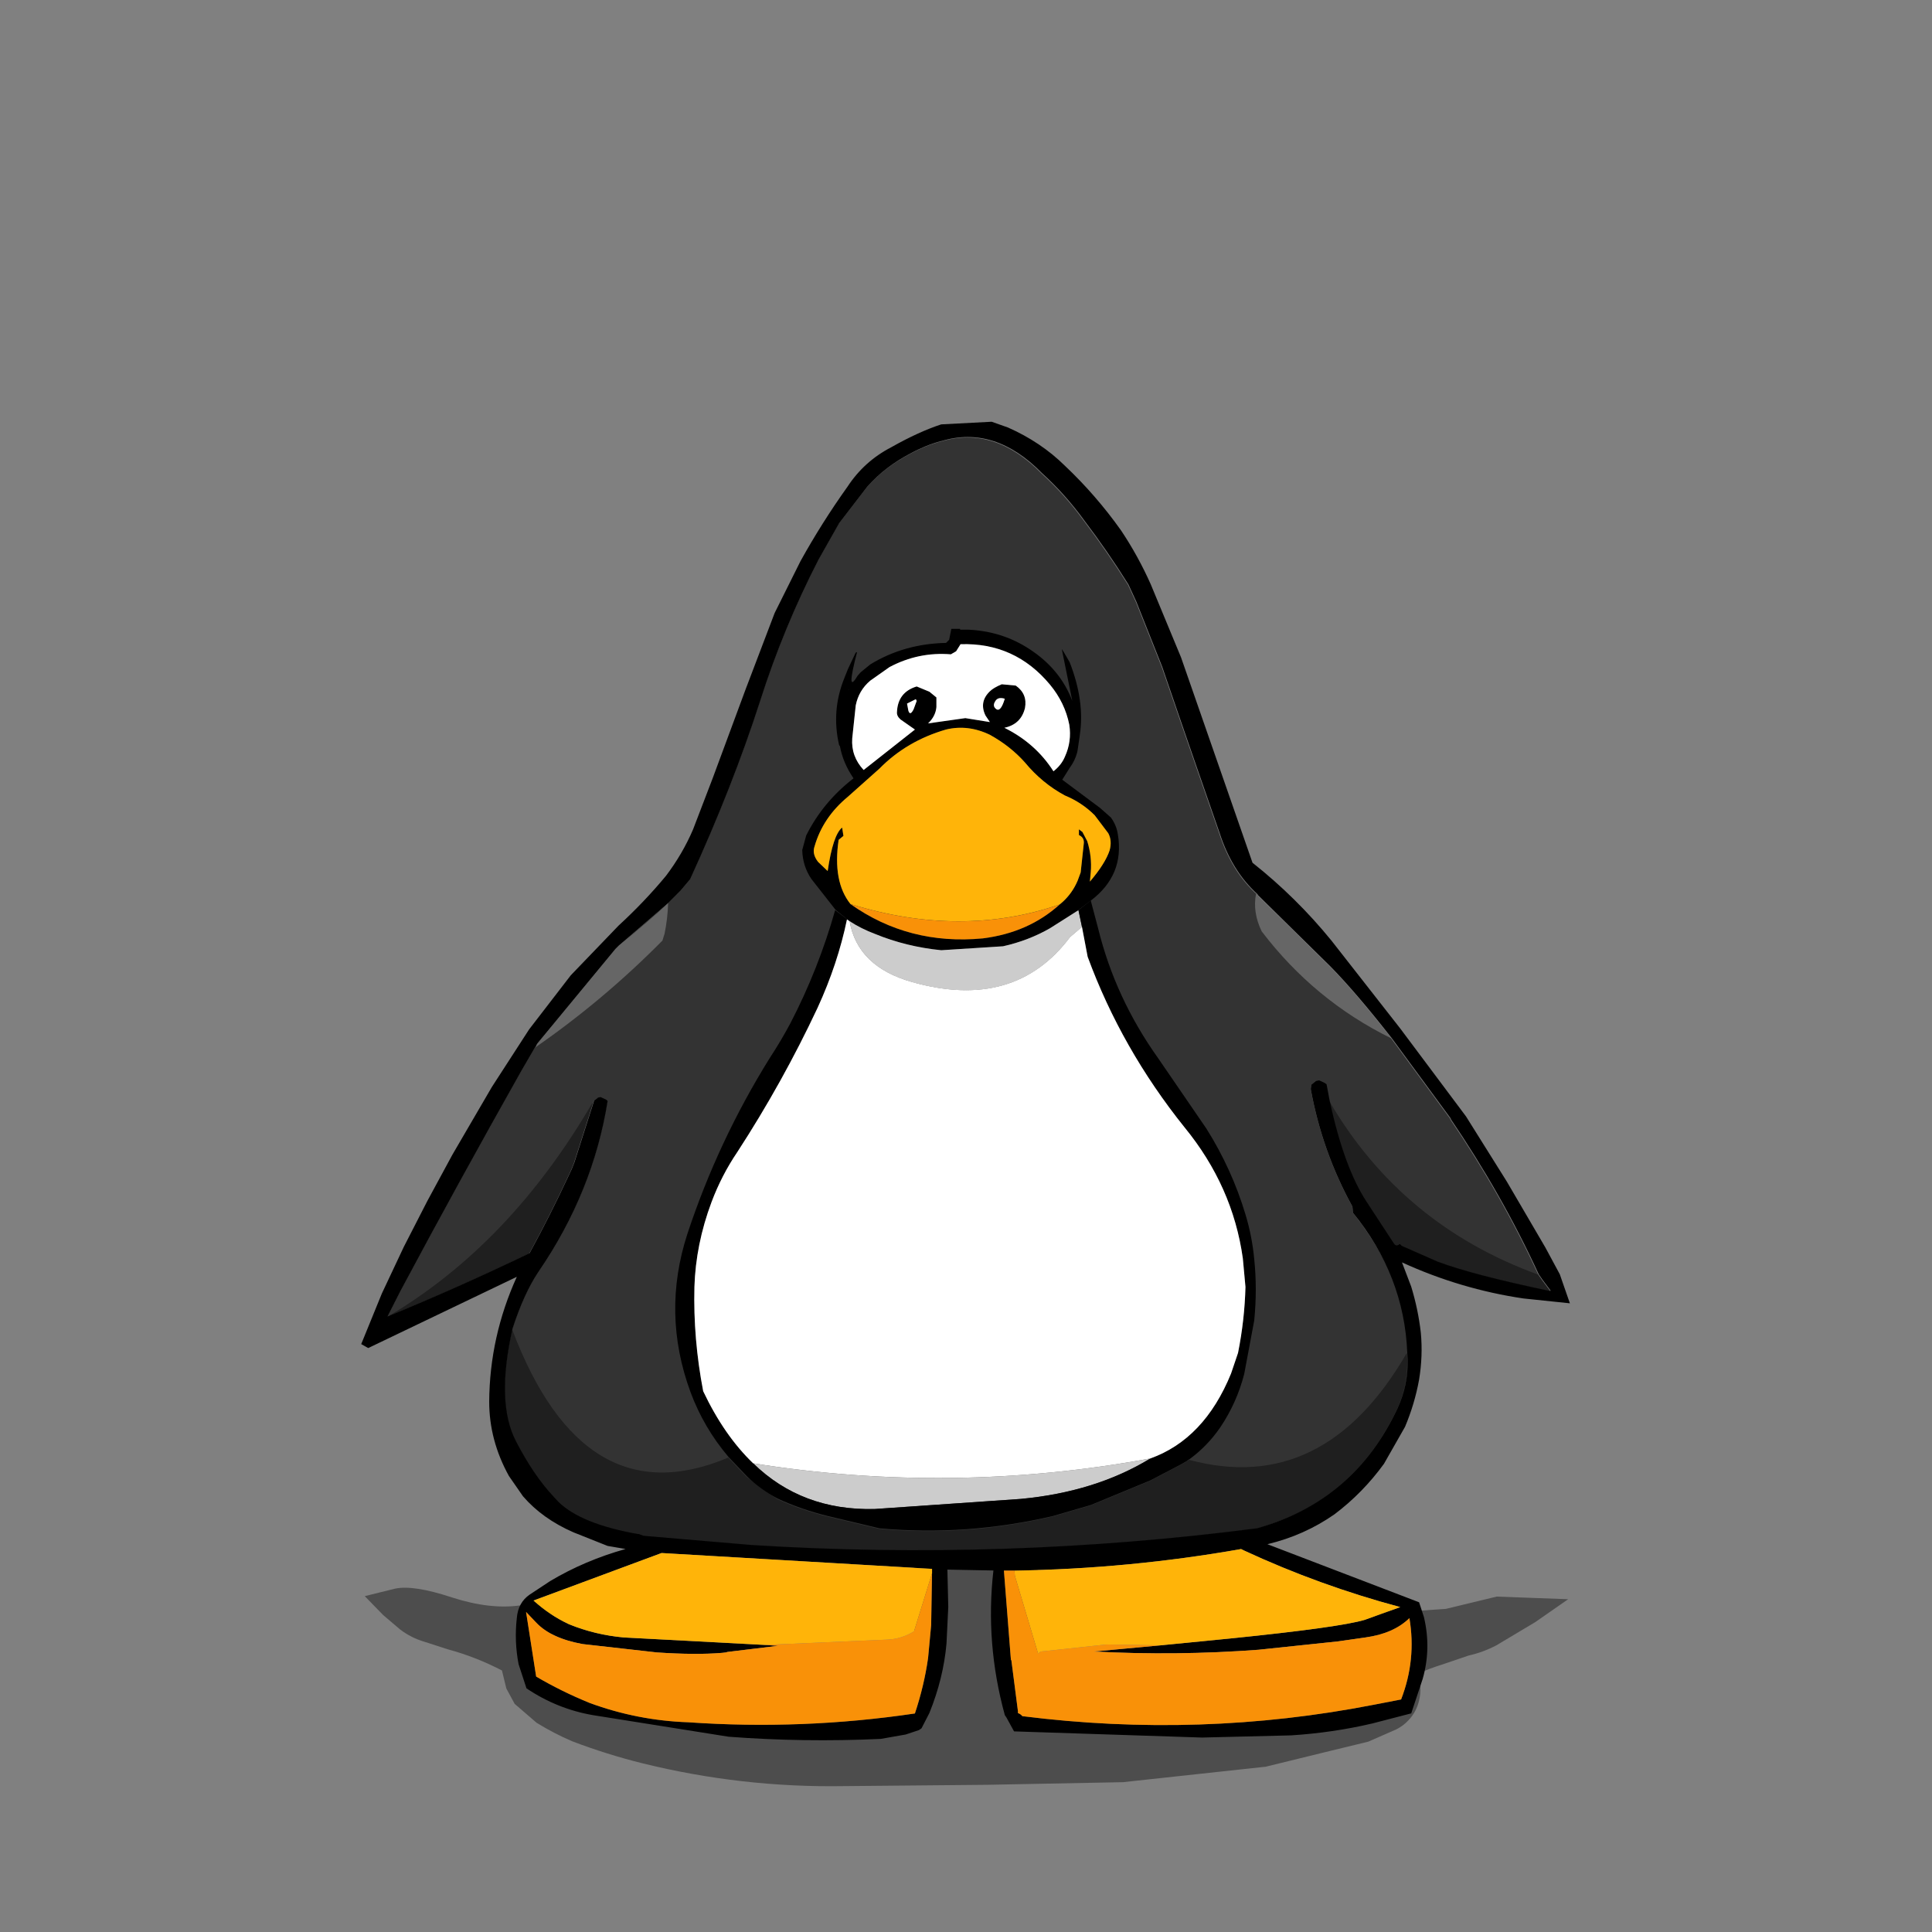
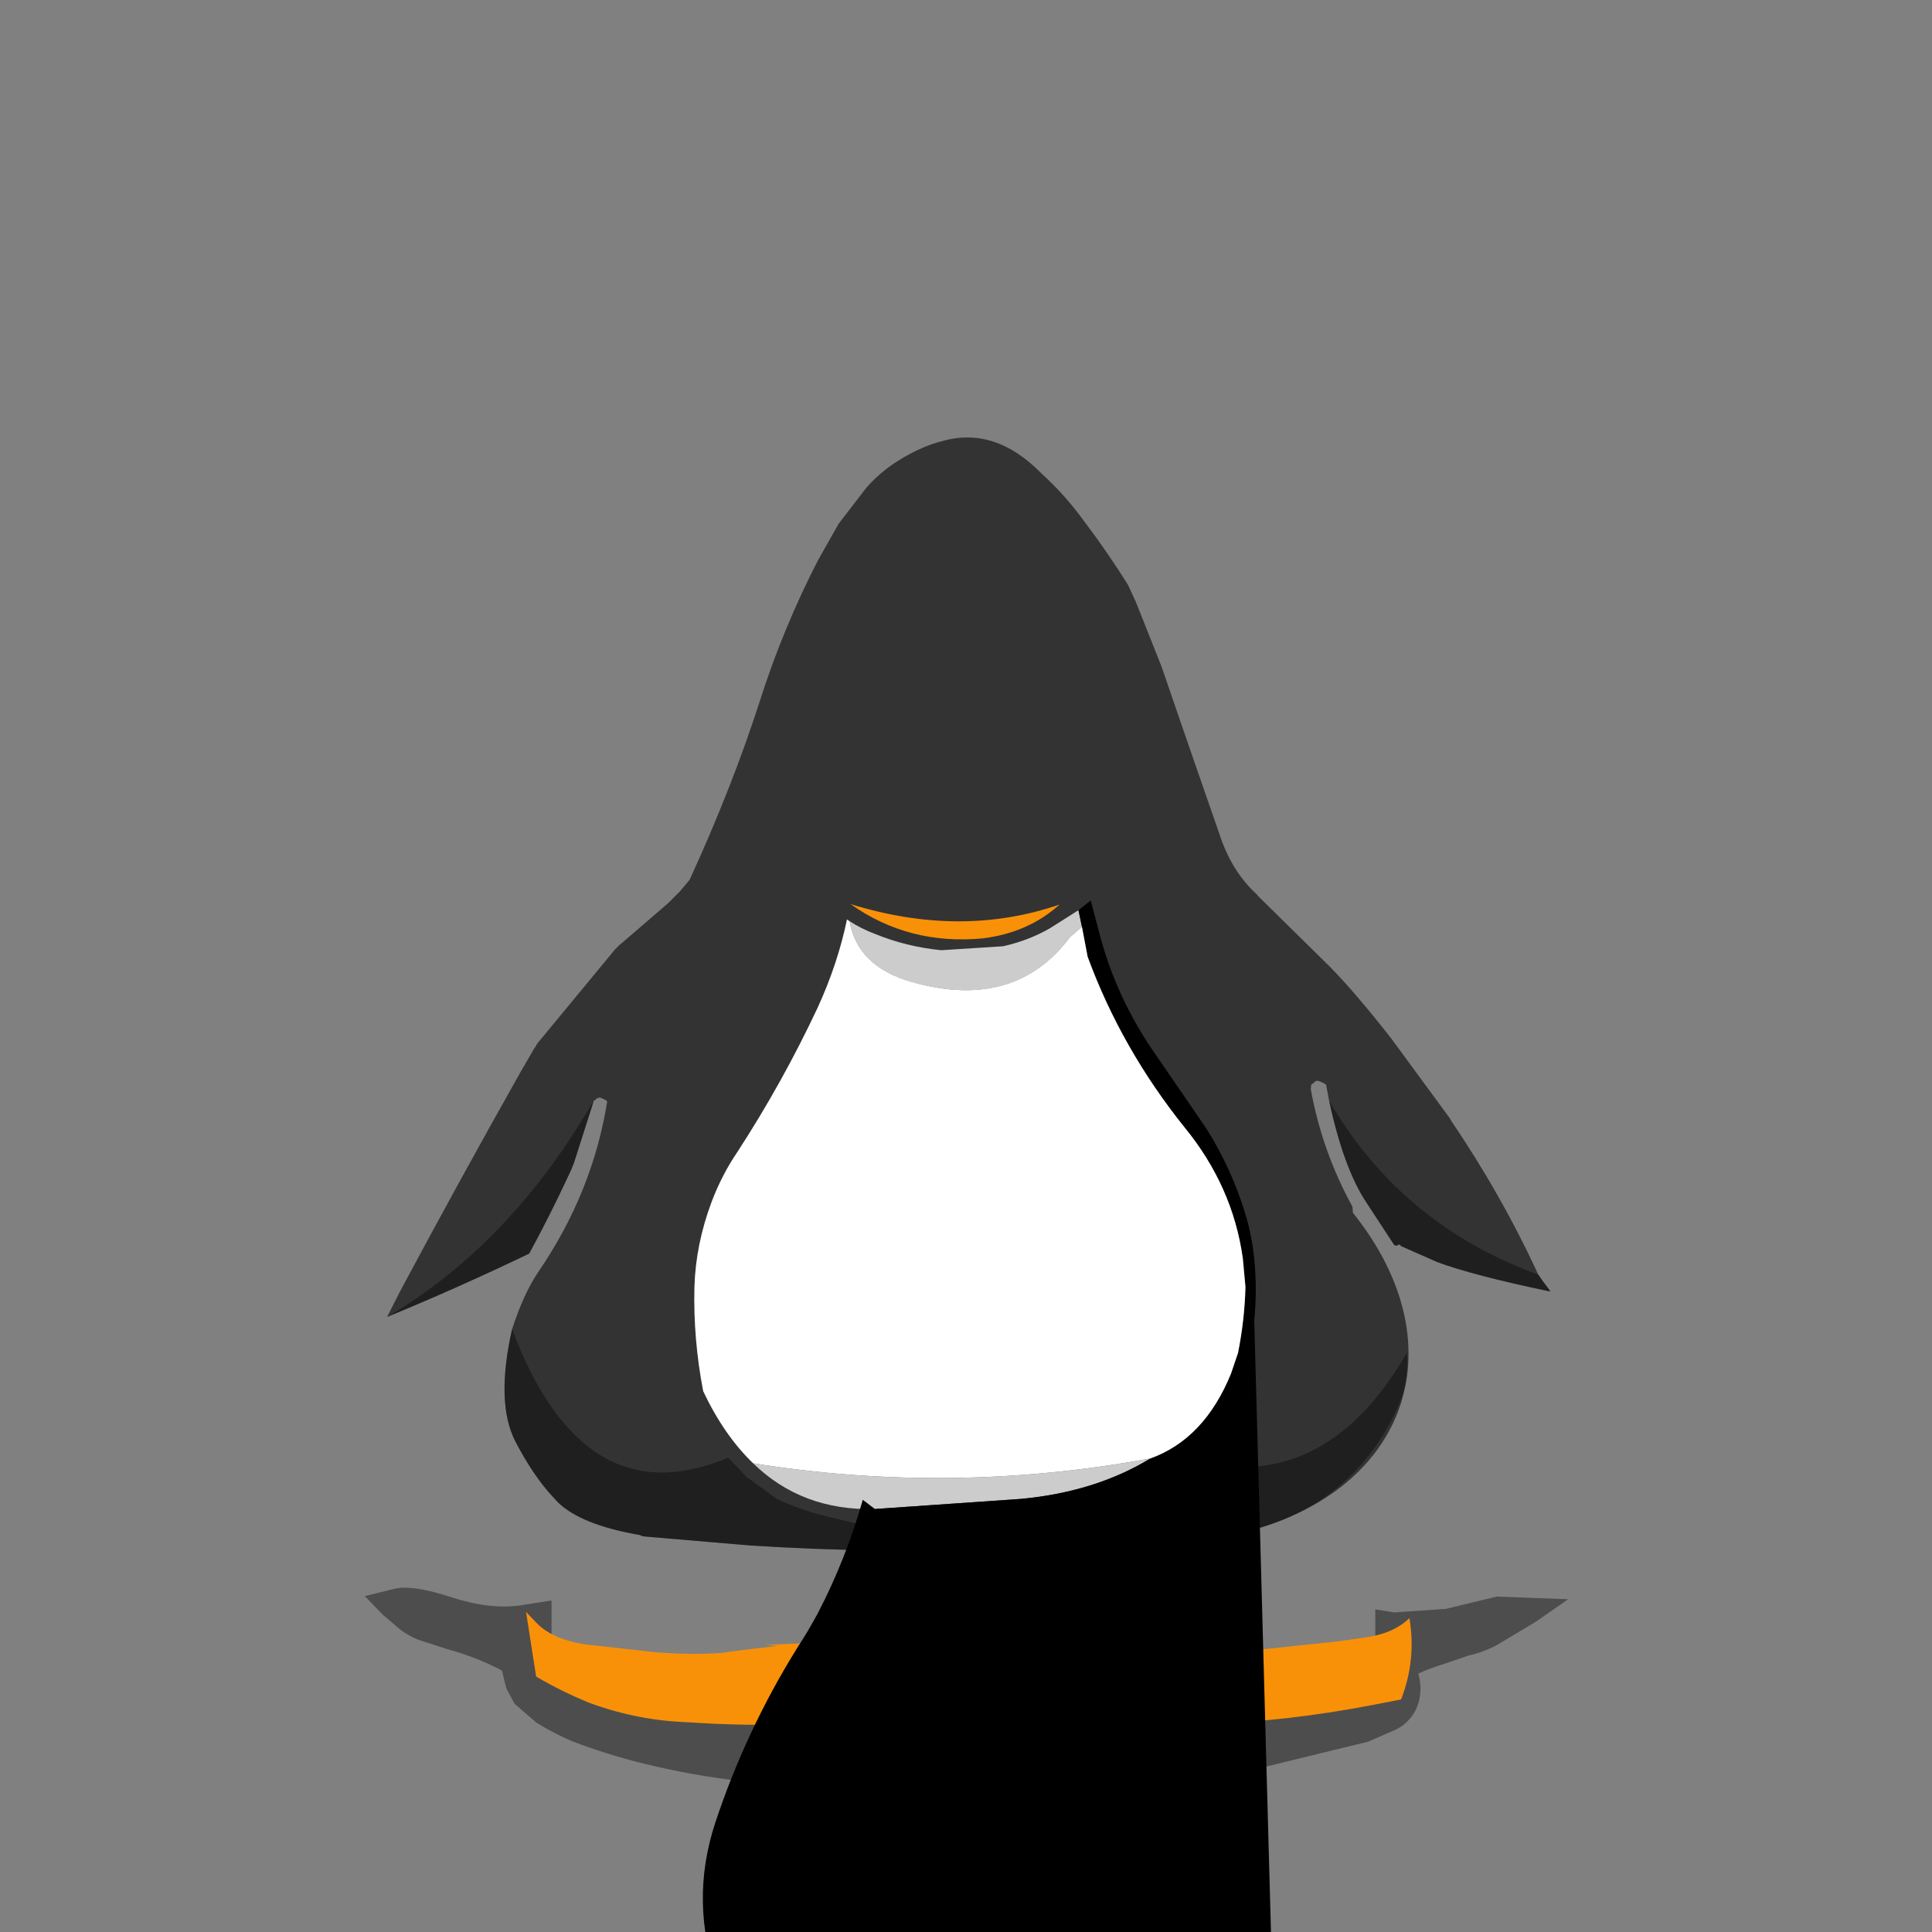
<svg xmlns="http://www.w3.org/2000/svg" version="1.1" width="600" height="600" id="svg3163">
  <rect width="100%" height="100%" fill="#808080" stroke="none" />
  <defs id="defs3165" />
  <g transform="translate(0,-452.362)" id="layer1">
    <g transform="matrix(9.974,0,0,9.974,57.172,550.754)" id="g3853">
      <path d="m 29.254,45.624 4.423,-0.479 1.788,-0.438 1.406,-0.342 0.874,-0.383 c 0.146,-0.073 0.273,-0.169 0.382,-0.287 0.164,-0.173 0.273,-0.379 0.328,-0.616 0.064,-0.274 0.055,-0.552 -0.027,-0.835 0.246,-0.11 0.501,-0.205 0.764,-0.287 l 0.805,-0.274 c 0.291,-0.064 0.578,-0.169 0.86,-0.315 l 1.215,-0.726 1.024,-0.712 -2.225,-0.082 -1.583,0.383 -1.611,0.11 -0.587,-0.096 0,2.628 -10.511,0 0,-3.943 -3.849,0 0,3.518 -11.289,0 0,-2.478 -0.969,0.151 c -0.628,0.091 -1.338,0.009 -2.129,-0.246 -0.801,-0.265 -1.392,-0.356 -1.775,-0.274 l -0.942,0.233 0.573,0.589 0.532,0.452 c 0.228,0.173 0.482,0.301 0.764,0.383 l 0.723,0.233 c 0.573,0.155 1.133,0.374 1.679,0.657 l 0.137,0.561 0.259,0.479 0.683,0.589 c 0.355,0.219 0.723,0.411 1.106,0.575 0.719,0.274 1.447,0.502 2.184,0.685 2.066,0.511 4.163,0.748 6.293,0.712 l 4.464,-0.041 4.232,-0.082" id="path3855" style="font-size:11px;font-style:normal;font-weight:400;opacity:0.4;fill:#000000;fill-opacity:1;fill-rule:evenodd;stroke:none;font-family:MS Shell Dlg 2" />
      <path d="m 28.011,6.347 c 0.491,0.648 0.951,1.314 1.379,1.999 l 0.246,0.534 0.805,2.026 0.587,1.711 0.464,1.342 0.737,2.122 c 0.255,0.794 0.651,1.433 1.188,1.917 l 0,0.014 2.266,2.231 c 0.537,0.548 1.169,1.287 1.897,2.218 l 1.87,2.546 -0.041,-0.041 c 1.074,1.579 1.993,3.199 2.757,4.86 l 0.123,0.178 0.246,0.329 -0.014,0.014 c -1.611,-0.338 -2.78,-0.643 -3.508,-0.917 l -1.119,-0.493 c -0.036,-0.055 -0.073,-0.064 -0.109,-0.027 -0.055,0.027 -0.1,0.009 -0.137,-0.055 l -0.833,-1.273 c -0.473,-0.712 -0.86,-1.766 -1.16,-3.162 l -0.096,-0.507 -0.055,-0.041 -0.177,-0.082 -0.082,0 -0.15,0.123 -0.014,0.137 c 0.237,1.296 0.669,2.514 1.297,3.655 l 0.014,0.164 0,0.027 c 3.237,4.037 1.772,8.443 -3.003,9.843 -5.233,0.675 -10.474,0.849 -15.725,0.52 l -3.372,-0.287 -0.15,-0.055 -0.027,0 C 12.942,37.706 12.118,37.373 11.645,36.917 l -0.164,-0.178 c -0.41,-0.438 -0.796,-1.009 -1.16,-1.711 -0.419,-0.803 -0.455,-1.971 -0.109,-3.505 0.237,-0.73 0.505,-1.319 0.805,-1.766 1.138,-1.661 1.856,-3.436 2.157,-5.325 l -0.041,-0.041 -0.177,-0.082 -0.082,0.014 -0.123,0.096 -0.041,0.137 -0.573,1.793 -0.082,0.205 -0.096,0.205 c -0.382,0.821 -0.787,1.625 -1.215,2.409 -1.502,0.721 -2.976,1.378 -4.423,1.971 l 0.396,-0.78 c 1.219,-2.282 2.475,-4.568 3.767,-6.859 l 0.437,-0.753 0,0.014 0.068,-0.123 2.43,-2.943 0.041,-0.041 0.068,-0.068 1.542,-1.328 0.369,-0.37 0.3,-0.356 c 0.883,-1.926 1.611,-3.778 2.184,-5.558 0.482,-1.515 1.087,-2.98 1.815,-4.394 L 20.381,6.443 21.255,5.307 c 0.373,-0.42 0.824,-0.767 1.351,-1.04 0.3,-0.164 0.614,-0.292 0.942,-0.383 l 0.014,0 c 1.11,-0.338 2.157,-0.004 3.14,0.999 0.482,0.438 0.919,0.926 1.31,1.465" id="path3857" style="font-size:11px;font-style:normal;font-weight:400;fill:#333333;fill-opacity:1;fill-rule:evenodd;stroke:none;font-family:MS Shell Dlg 2" />
-       <path d="m 25.145,3.267 -1.57,0.082 C 23.102,3.504 22.583,3.742 22.019,4.061 21.455,4.353 21,4.764 20.654,5.293 20.126,6.032 19.639,6.803 19.193,7.607 l -0.805,1.615 -0.901,2.368 -1.024,2.765 -0.614,1.602 c -0.218,0.511 -0.501,0.995 -0.846,1.451 -0.446,0.538 -0.937,1.054 -1.474,1.547 l -1.488,1.547 -1.297,1.684 -1.16,1.793 -1.229,2.108 -0.778,1.437 -0.737,1.437 -0.683,1.451 -0.642,1.574 0.218,0.123 4.627,-2.218 c -0.564,1.241 -0.851,2.537 -0.86,3.888 0,0.803 0.205,1.574 0.614,2.314 l 0.437,0.63 c 0.4,0.465 0.924,0.84 1.57,1.123 l 1.065,0.424 0.56,0.096 c -0.846,0.237 -1.629,0.57 -2.348,0.999 l -0.642,0.424 c -0.237,0.164 -0.369,0.406 -0.396,0.726 -0.055,0.484 -0.036,0.963 0.055,1.437 l 0.246,0.753 c 0.637,0.429 1.329,0.707 2.075,0.835 l 4.218,0.671 c 1.565,0.119 3.144,0.141 4.737,0.068 l 0.778,-0.137 0.41,-0.137 0.082,-0.055 0.246,-0.479 c 0.291,-0.721 0.469,-1.442 0.532,-2.163 l 0.055,-1.136 -0.027,-1.164 1.433,0.027 c -0.173,1.506 -0.055,3.007 0.355,4.504 l 0.055,0.082 0.232,0.424 5.856,0.192 2.771,-0.068 c 0.865,-0.055 1.706,-0.178 2.525,-0.37 l 1.215,-0.315 0.355,-1.068 c 0.182,-0.63 0.196,-1.273 0.041,-1.93 L 38.454,40.025 33.731,38.217 c 0.764,-0.183 1.461,-0.493 2.088,-0.931 0.592,-0.447 1.106,-0.972 1.542,-1.574 l 0.655,-1.15 c 0.2,-0.475 0.346,-0.963 0.437,-1.465 0.082,-0.493 0.1,-0.981 0.055,-1.465 -0.055,-0.484 -0.155,-0.963 -0.3,-1.437 l -0.287,-0.753 c 1.219,0.557 2.48,0.931 3.781,1.123 l 1.447,0.151 -0.314,-0.904 -0.45,-0.835 -1.201,-2.054 -1.269,-2.026 -2.048,-2.738 -2.143,-2.738 c -0.728,-0.894 -1.547,-1.702 -2.457,-2.423 L 31.042,10.605 30.1,8.332 C 29.836,7.739 29.527,7.178 29.172,6.648 28.653,5.918 28.071,5.247 27.424,4.636 26.924,4.143 26.332,3.746 25.65,3.445 L 25.145,3.267 m 2.88,3.067 c 0.491,0.648 0.951,1.314 1.379,1.999 l 0.246,0.534 0.805,2.026 0.587,1.711 0.464,1.342 0.737,2.122 c 0.255,0.794 0.651,1.433 1.188,1.917 l 0,0.014 2.266,2.231 c 0.537,0.548 1.169,1.287 1.897,2.218 l 1.87,2.546 -0.041,-0.041 c 1.074,1.579 1.993,3.199 2.757,4.86 l 0.123,0.178 0.246,0.329 -0.014,0.014 c -1.611,-0.338 -2.78,-0.643 -3.508,-0.917 l -1.119,-0.493 c -0.036,-0.055 -0.073,-0.064 -0.109,-0.027 -0.055,0.027 -0.1,0.009 -0.137,-0.055 l -0.833,-1.273 C 36.356,26.855 35.97,25.801 35.669,24.404 l -0.096,-0.507 -0.055,-0.041 -0.177,-0.082 -0.096,0.014 -0.15,0.123 -0.014,0.137 c 0.237,1.296 0.669,2.514 1.297,3.655 l 0.014,0.164 0,0.027 c 1.065,1.305 1.629,2.756 1.693,4.353 l 0.014,0.205 c 0.009,0.548 -0.096,1.059 -0.314,1.533 -0.901,1.926 -2.361,3.172 -4.382,3.737 -5.233,0.675 -10.474,0.849 -15.725,0.52 l -3.372,-0.287 -0.15,-0.055 -0.027,0 C 12.955,37.693 12.132,37.36 11.659,36.903 l -0.164,-0.178 c -0.41,-0.438 -0.796,-1.009 -1.16,-1.711 -0.419,-0.803 -0.455,-1.971 -0.109,-3.505 0.237,-0.73 0.505,-1.319 0.805,-1.766 1.138,-1.661 1.856,-3.436 2.157,-5.325 l -0.041,-0.041 -0.177,-0.082 -0.082,0.014 -0.123,0.096 -0.041,0.137 -0.573,1.793 -0.082,0.205 -0.096,0.205 c -0.382,0.821 -0.787,1.625 -1.215,2.409 -1.502,0.721 -2.976,1.378 -4.423,1.971 l 0.396,-0.78 c 1.219,-2.282 2.475,-4.568 3.767,-6.859 l 0.437,-0.753 0,0.014 0.068,-0.123 2.43,-2.943 0.041,-0.041 0.068,-0.068 1.542,-1.328 0.369,-0.37 0.3,-0.356 c 0.883,-1.926 1.611,-3.778 2.184,-5.558 0.482,-1.515 1.087,-2.98 1.815,-4.394 L 20.395,6.429 21.268,5.293 c 0.373,-0.42 0.824,-0.767 1.351,-1.04 0.3,-0.164 0.614,-0.292 0.942,-0.383 l 0.014,0 c 1.11,-0.338 2.157,-0.005 3.14,0.999 0.482,0.438 0.919,0.926 1.31,1.465 m -0.137,6.694 c 0.109,-0.703 0.004,-1.46 -0.314,-2.273 l -0.191,-0.329 -0.055,-0.082 0.328,1.615 C 27.42,11.339 27.015,10.828 26.442,10.427 25.85,10.007 25.181,9.779 24.435,9.742 l -0.273,0 0,-0.027 -0.273,0 -0.068,0.342 -0.096,0.096 c -0.874,0.018 -1.661,0.242 -2.361,0.671 l -0.3,0.246 -0.096,0.11 c -0.246,0.411 -0.25,0.164 -0.014,-0.739 l -0.041,0.014 -0.014,0.027 -0.232,0.493 -0.109,0.274 c -0.273,0.675 -0.328,1.369 -0.164,2.081 l 0.027,0.041 c 0.064,0.347 0.205,0.68 0.423,0.999 -0.637,0.493 -1.128,1.086 -1.474,1.78 l -0.123,0.452 c 0.009,0.338 0.105,0.639 0.287,0.904 l 0.751,0.958 0.437,0.356 c 0.237,0.155 0.501,0.287 0.792,0.397 0.646,0.265 1.333,0.434 2.061,0.507 l 1.925,-0.123 c 0.528,-0.119 1.015,-0.306 1.461,-0.561 l 0.819,-0.52 0.45,-0.342 c 0.701,-0.529 0.983,-1.214 0.846,-2.054 -0.027,-0.192 -0.1,-0.37 -0.218,-0.534 l -0.341,-0.301 -1.174,-0.876 0.232,-0.37 c 0.109,-0.146 0.187,-0.306 0.232,-0.479 l 0.014,-0.068 0.068,-0.465 M 27.424,13.699 c -0.073,0.173 -0.191,0.324 -0.355,0.452 -0.373,-0.584 -0.883,-1.036 -1.529,-1.355 0.346,-0.073 0.56,-0.278 0.642,-0.616 0.055,-0.292 -0.041,-0.525 -0.287,-0.698 l -0.437,-0.041 c -0.173,0.073 -0.296,0.146 -0.369,0.219 -0.228,0.219 -0.273,0.47 -0.137,0.753 l 0.137,0.205 -0.764,-0.123 -1.16,0.164 c 0.155,-0.146 0.241,-0.315 0.259,-0.507 l 0,-0.301 -0.218,-0.178 -0.396,-0.164 c -0.391,0.119 -0.596,0.383 -0.614,0.794 -0.009,0.082 0.027,0.16 0.109,0.233 l 0.45,0.315 -1.597,1.259 C 20.895,13.826 20.777,13.498 20.804,13.124 l 0.109,-1.027 c 0.064,-0.31 0.214,-0.566 0.45,-0.767 l 0.601,-0.424 c 0.601,-0.319 1.238,-0.452 1.911,-0.397 l 0.164,-0.096 0.137,-0.219 c 1.128,-0.037 2.057,0.383 2.785,1.259 0.309,0.374 0.51,0.789 0.601,1.246 0.055,0.347 0.009,0.68 -0.137,0.999 M 25.254,11.974 c 0.055,-0.1 0.155,-0.128 0.3,-0.082 -0.082,0.274 -0.168,0.383 -0.259,0.329 -0.091,-0.064 -0.105,-0.146 -0.041,-0.246 m 2.102,6.243 -0.096,0.082 c -0.646,0.584 -1.442,0.935 -2.389,1.054 -1.538,0.146 -2.912,-0.21 -4.122,-1.068 -0.373,-0.465 -0.496,-1.132 -0.369,-1.999 l 0.15,-0.123 -0.041,-0.26 c -0.191,0.155 -0.341,0.607 -0.45,1.355 l -0.3,-0.287 c -0.127,-0.164 -0.164,-0.324 -0.109,-0.479 0.173,-0.602 0.519,-1.118 1.037,-1.547 l 0.983,-0.876 c 0.564,-0.575 1.256,-0.981 2.075,-1.218 0.455,-0.11 0.91,-0.055 1.365,0.164 0.428,0.237 0.792,0.525 1.092,0.862 0.355,0.429 0.769,0.771 1.242,1.027 0.355,0.146 0.664,0.351 0.928,0.616 l 0.423,0.561 c 0.082,0.155 0.096,0.333 0.041,0.534 -0.091,0.274 -0.296,0.598 -0.614,0.972 l 0.027,-0.287 c 0.027,-0.329 -0.009,-0.653 -0.109,-0.972 l -0.15,-0.287 -0.109,-0.082 0,0.178 c 0.118,0.055 0.168,0.146 0.15,0.274 l -0.096,0.89 -0.096,0.26 c -0.109,0.256 -0.264,0.475 -0.464,0.657 M 25.855,39.039 c 2.375,-0.037 4.728,-0.26 7.057,-0.671 l 0.082,0.041 c 1.574,0.73 3.199,1.319 4.873,1.766 l -1.106,0.397 c -0.519,0.155 -1.897,0.347 -4.136,0.575 l -2.225,0.219 -2.075,0.192 c 1.711,0.091 3.422,0.073 5.132,-0.055 l 2.471,-0.26 0.86,-0.123 c 0.582,-0.082 1.037,-0.283 1.365,-0.602 0.146,0.867 0.059,1.711 -0.259,2.533 l -0.846,0.164 c -3.604,0.703 -7.253,0.821 -10.947,0.356 -0.036,-0.046 -0.082,-0.078 -0.137,-0.096 l 0,-0.055 -0.205,-1.588 -0.014,-0.014 -0.027,-0.342 -0.191,-2.437 0.328,0 m -3.303,-26.778 -0.041,-0.219 0.273,-0.137 0.027,0.055 -0.096,0.26 c -0.073,0.146 -0.127,0.16 -0.164,0.041 m -1.856,-0.657 -0.014,0.027 0.014,-0.041 0,0.014 m 2.594,27.517 -0.027,1.615 -0.096,1.027 c -0.082,0.575 -0.218,1.15 -0.41,1.725 -2.339,0.347 -4.691,0.438 -7.057,0.274 -1.056,-0.037 -2.079,-0.237 -3.071,-0.602 -0.582,-0.237 -1.138,-0.511 -1.665,-0.821 l -0.314,-2.012 0.314,0.329 c 0.309,0.329 0.792,0.552 1.447,0.671 l 2.307,0.26 c 0.81,0.055 1.488,0.059 2.034,0.014 l 0.123,-0.014 0.041,-0.014 1.583,-0.192 -0.41,-0.027 -4.395,-0.233 c -0.601,-0.055 -1.169,-0.192 -1.706,-0.411 -0.41,-0.192 -0.778,-0.438 -1.106,-0.739 l 3.986,-1.479 8.422,0.493 0,0.123 0,0.014" id="path3859" style="font-size:11px;font-style:normal;font-weight:400;fill:#000000;fill-opacity:1;fill-rule:evenodd;stroke:none;font-family:MS Shell Dlg 2" />
-       <path d="m 27.07,14.15 c 0.164,-0.128 0.282,-0.278 0.355,-0.452 0.146,-0.319 0.191,-0.653 0.137,-0.999 -0.091,-0.456 -0.291,-0.872 -0.601,-1.246 -0.728,-0.876 -1.656,-1.296 -2.785,-1.259 l -0.137,0.219 -0.164,0.096 c -0.673,-0.055 -1.31,0.078 -1.911,0.397 l -0.601,0.424 c -0.237,0.201 -0.387,0.456 -0.45,0.767 l -0.109,1.027 c -0.027,0.374 0.091,0.703 0.355,0.986 l 1.597,-1.259 -0.45,-0.315 c -0.082,-0.073 -0.118,-0.151 -0.109,-0.233 0.018,-0.411 0.223,-0.675 0.614,-0.794 l 0.396,0.164 0.218,0.178 0,0.301 c -0.018,0.192 -0.105,0.36 -0.259,0.507 l 1.16,-0.164 0.764,0.123 -0.137,-0.205 c -0.137,-0.283 -0.091,-0.534 0.137,-0.753 0.073,-0.073 0.196,-0.146 0.369,-0.219 l 0.437,0.041 c 0.246,0.173 0.341,0.406 0.287,0.698 -0.082,0.338 -0.296,0.543 -0.642,0.616 0.646,0.319 1.156,0.771 1.529,1.355 M 25.554,11.892 c -0.146,-0.046 -0.246,-0.018 -0.3,0.082 -0.064,0.1 -0.05,0.183 0.041,0.246 0.091,0.055 0.177,-0.055 0.259,-0.329 m -3.044,0.151 0.041,0.219 c 0.036,0.119 0.091,0.105 0.164,-0.041 l 0.096,-0.26 -0.027,-0.055 -0.273,0.137" id="path3861" style="font-size:11px;font-style:normal;font-weight:400;fill:#ffffff;fill-opacity:1;fill-rule:evenodd;stroke:none;font-family:MS Shell Dlg 2" />
-       <path d="m 27.261,18.299 0.096,-0.082 c 0.2,-0.183 0.355,-0.402 0.464,-0.657 l 0.096,-0.26 0.096,-0.89 c 0.018,-0.128 -0.032,-0.219 -0.15,-0.274 l 0,-0.178 0.109,0.082 0.15,0.287 c 0.1,0.319 0.137,0.643 0.109,0.972 l -0.027,0.287 c 0.319,-0.374 0.523,-0.698 0.614,-0.972 0.055,-0.201 0.041,-0.379 -0.041,-0.534 L 28.353,15.519 C 28.089,15.255 27.779,15.049 27.424,14.903 26.951,14.648 26.537,14.306 26.182,13.877 25.882,13.539 25.518,13.251 25.09,13.014 24.635,12.795 24.18,12.74 23.725,12.85 c -0.819,0.237 -1.511,0.643 -2.075,1.218 l -0.983,0.876 c -0.519,0.429 -0.865,0.945 -1.037,1.547 -0.055,0.155 -0.018,0.315 0.109,0.479 l 0.3,0.287 c 0.109,-0.748 0.259,-1.2 0.45,-1.355 l 0.041,0.26 -0.15,0.123 c -0.127,0.867 -0.004,1.533 0.369,1.999 2.293,0.712 4.464,0.716 6.511,0.014 m 5.651,20.07 c -2.33,0.411 -4.682,0.634 -7.057,0.671 l 0.014,0.164 0.723,2.423 0.041,-0.041 0.041,-0.027 0.137,-0.014 1.911,-0.205 1.679,0.027 2.225,-0.219 c 2.239,-0.228 3.617,-0.42 4.136,-0.575 l 1.106,-0.397 C 36.192,39.728 34.568,39.139 32.994,38.409 l -0.082,-0.041 m -19.219,2.752 4.395,0.233 3.781,-0.164 c 0.309,-0.009 0.596,-0.096 0.86,-0.26 l 0.56,-1.807 0,-0.014 0,-0.123 -8.422,-0.493 -3.986,1.479 c 0.328,0.301 0.696,0.548 1.106,0.739 0.537,0.219 1.106,0.356 1.706,0.411" id="path3863" style="font-size:11px;font-style:normal;font-weight:400;fill:#ffb409;fill-opacity:1;fill-rule:evenodd;stroke:none;font-family:MS Shell Dlg 2" />
      <path d="m 27.261,18.299 c -2.048,0.703 -4.218,0.698 -6.511,-0.014 1.21,0.858 2.584,1.214 4.122,1.068 0.946,-0.119 1.743,-0.47 2.389,-1.054 m 1.065,23.259 2.075,-0.192 -1.679,-0.027 -1.911,0.205 -0.137,0.014 -0.041,0.027 -0.041,0.041 -0.723,-2.423 -0.014,-0.164 -0.328,0 0.191,2.437 0.027,0.342 0.014,0.014 0.205,1.588 0,0.055 c 0.055,0.018 0.1,0.05 0.137,0.096 3.695,0.465 7.344,0.347 10.947,-0.356 l 0.846,-0.164 c 0.318,-0.821 0.405,-1.666 0.259,-2.533 -0.328,0.319 -0.783,0.52 -1.365,0.602 l -0.86,0.123 -2.471,0.26 c -1.711,0.128 -3.422,0.146 -5.132,0.055 m -5.064,-0.821 0.027,-1.615 -0.56,1.807 c -0.264,0.164 -0.551,0.251 -0.86,0.26 l -3.781,0.164 0.41,0.027 -1.583,0.192 -0.041,0.014 -0.123,0.014 c -0.546,0.046 -1.224,0.041 -2.034,-0.014 l -2.307,-0.26 c -0.655,-0.119 -1.138,-0.342 -1.447,-0.671 l -0.314,-0.329 0.314,2.012 c 0.528,0.31 1.083,0.584 1.665,0.821 0.992,0.365 2.016,0.566 3.071,0.602 2.366,0.164 4.718,0.073 7.057,-0.274 0.191,-0.575 0.328,-1.15 0.41,-1.725 l 0.096,-1.027" id="path3865" style="font-size:11px;font-style:normal;font-weight:400;fill:#f99108;fill-opacity:1;fill-rule:evenodd;stroke:none;font-family:MS Shell Dlg 2" />
-       <path d="m 35.683,20.243 -2.266,-2.231 0,-0.014 -0.041,-0.027 c -0.073,0.383 -0.014,0.771 0.177,1.164 1.092,1.433 2.434,2.542 4.027,3.327 -0.728,-0.931 -1.36,-1.67 -1.897,-2.218 m -22.263,-0.548 -2.43,2.943 -0.055,0.11 c 1.411,-0.977 2.73,-2.085 3.959,-3.327 l 0.068,-0.219 c 0.064,-0.319 0.1,-0.634 0.109,-0.945 -0.328,0.31 -0.842,0.753 -1.542,1.328 l -0.068,0.068 -0.041,0.041" id="path3867" style="font-size:11px;font-style:normal;font-weight:400;opacity:0.251;fill:#ffffff;fill-opacity:1;fill-rule:evenodd;stroke:none;font-family:MS Shell Dlg 2" />
      <path d="m 42.522,30.346 0.014,-0.014 -0.246,-0.329 -0.123,-0.178 c -2.839,-1.031 -5.01,-2.834 -6.511,-5.408 0.3,1.396 0.687,2.451 1.16,3.162 l 0.833,1.273 c 0.036,0.064 0.082,0.082 0.137,0.055 0.036,-0.037 0.073,-0.027 0.109,0.027 l 1.119,0.493 c 0.728,0.274 1.897,0.58 3.508,0.917 m -9.132,7.393 c 2.02,-0.566 3.481,-1.812 4.382,-3.737 0.218,-0.475 0.323,-0.986 0.314,-1.533 l -0.014,-0.205 c -1.72,2.975 -3.981,4.084 -6.784,3.327 l -0.082,0.055 -0.191,0.11 -0.942,0.493 -1.856,0.767 -1.174,0.342 c -1.802,0.42 -3.604,0.548 -5.405,0.383 l -1.611,-0.383 c -0.555,-0.137 -1.078,-0.319 -1.57,-0.548 l -0.942,-0.685 -0.573,-0.602 c -3.003,1.269 -5.246,-0.064 -6.73,-3.997 -0.346,1.533 -0.309,2.701 0.109,3.505 0.364,0.694 0.746,1.259 1.147,1.698 l 0.177,0.192 c 0.473,0.456 1.297,0.789 2.471,0.999 l 0.027,0 0.15,0.055 3.385,0.287 c 5.242,0.329 10.479,0.155 15.711,-0.52 M 6.321,31.14 c 1.447,-0.593 2.921,-1.25 4.423,-1.971 0.428,-0.785 0.833,-1.588 1.215,-2.409 l 0.096,-0.205 0.082,-0.205 0.573,-1.793 0.027,-0.123 c -1.72,2.966 -3.858,5.202 -6.416,6.708" id="path3869" style="font-size:11px;font-style:normal;font-weight:400;opacity:0.4;fill:#000000;fill-opacity:1;fill-rule:evenodd;stroke:none;font-family:MS Shell Dlg 2" />
      <path d="m 21.514,19.215 c -0.291,-0.11 -0.555,-0.242 -0.792,-0.397 0.164,0.949 0.819,1.583 1.966,1.903 2.12,0.593 3.754,0.123 4.9,-1.41 l 0.082,-0.068 0.287,-0.246 -0.109,-0.52 -0.068,0.041 -0.819,0.52 c -0.446,0.256 -0.933,0.443 -1.461,0.561 l -1.925,0.123 c -0.728,-0.073 -1.415,-0.242 -2.061,-0.507 m 8.572,16.332 c -4.122,0.758 -8.245,0.808 -12.367,0.151 1.01,0.986 2.27,1.46 3.781,1.424 l 4.559,-0.315 c 1.547,-0.146 2.889,-0.566 4.027,-1.259" id="path3871" style="font-size:11px;font-style:normal;font-weight:400;fill:#cccccc;fill-opacity:1;fill-rule:evenodd;stroke:none;font-family:MS Shell Dlg 2" />
-       <path d="m 28.23,18.174 -0.382,0.301 0.109,0.52 0.177,0.931 c 0.701,1.907 1.706,3.678 3.017,5.312 1.001,1.223 1.606,2.583 1.815,4.08 l 0.082,0.89 c -0.018,0.684 -0.096,1.369 -0.232,2.054 l -0.218,0.643 c -0.555,1.36 -1.392,2.241 -2.512,2.642 -1.138,0.694 -2.48,1.113 -4.027,1.259 l -4.559,0.315 c -1.511,0.037 -2.771,-0.438 -3.781,-1.424 -0.601,-0.575 -1.119,-1.323 -1.556,-2.245 -0.209,-1.086 -0.3,-2.168 -0.273,-3.245 0.027,-0.885 0.205,-1.766 0.532,-2.642 0.209,-0.557 0.478,-1.077 0.805,-1.561 0.937,-1.442 1.77,-2.939 2.498,-4.49 0.419,-0.913 0.723,-1.83 0.915,-2.752 l 0.082,0.055 -0.45,-0.342 c -0.346,1.223 -0.81,2.396 -1.392,3.518 -0.2,0.374 -0.414,0.735 -0.642,1.082 -1.074,1.725 -1.929,3.55 -2.566,5.476 -0.537,1.652 -0.505,3.295 0.096,4.928 0.273,0.739 0.669,1.415 1.188,2.026 l 0.573,0.602 c 0.273,0.265 0.587,0.493 0.942,0.684 0.491,0.228 1.015,0.411 1.57,0.548 l 1.611,0.383 c 1.802,0.164 3.604,0.037 5.405,-0.383 l 1.174,-0.342 1.856,-0.767 0.942,-0.493 0.191,-0.11 c 0.027,-0.027 0.055,-0.046 0.082,-0.055 0.373,-0.274 0.692,-0.602 0.956,-0.986 0.346,-0.511 0.596,-1.068 0.751,-1.67 L 33.321,31.248 c 0.064,-0.648 0.064,-1.282 0,-1.903 -0.045,-0.484 -0.137,-0.949 -0.273,-1.396 -0.282,-0.94 -0.687,-1.83 -1.215,-2.67 L 30.332,23.089 C 29.44,21.839 28.817,20.492 28.462,19.05 l -0.232,-0.876" id="path3873" style="font-size:11px;font-style:normal;font-weight:400;fill:#000000;fill-opacity:1;fill-rule:evenodd;stroke:none;font-family:MS Shell Dlg 2" />
+       <path d="m 28.23,18.174 -0.382,0.301 0.109,0.52 0.177,0.931 c 0.701,1.907 1.706,3.678 3.017,5.312 1.001,1.223 1.606,2.583 1.815,4.08 l 0.082,0.89 c -0.018,0.684 -0.096,1.369 -0.232,2.054 l -0.218,0.643 c -0.555,1.36 -1.392,2.241 -2.512,2.642 -1.138,0.694 -2.48,1.113 -4.027,1.259 l -4.559,0.315 l 0.082,0.055 -0.45,-0.342 c -0.346,1.223 -0.81,2.396 -1.392,3.518 -0.2,0.374 -0.414,0.735 -0.642,1.082 -1.074,1.725 -1.929,3.55 -2.566,5.476 -0.537,1.652 -0.505,3.295 0.096,4.928 0.273,0.739 0.669,1.415 1.188,2.026 l 0.573,0.602 c 0.273,0.265 0.587,0.493 0.942,0.684 0.491,0.228 1.015,0.411 1.57,0.548 l 1.611,0.383 c 1.802,0.164 3.604,0.037 5.405,-0.383 l 1.174,-0.342 1.856,-0.767 0.942,-0.493 0.191,-0.11 c 0.027,-0.027 0.055,-0.046 0.082,-0.055 0.373,-0.274 0.692,-0.602 0.956,-0.986 0.346,-0.511 0.596,-1.068 0.751,-1.67 L 33.321,31.248 c 0.064,-0.648 0.064,-1.282 0,-1.903 -0.045,-0.484 -0.137,-0.949 -0.273,-1.396 -0.282,-0.94 -0.687,-1.83 -1.215,-2.67 L 30.332,23.089 C 29.44,21.839 28.817,20.492 28.462,19.05 l -0.232,-0.876" id="path3873" style="font-size:11px;font-style:normal;font-weight:400;fill:#000000;fill-opacity:1;fill-rule:evenodd;stroke:none;font-family:MS Shell Dlg 2" />
      <path d="m 20.722,18.818 -0.082,-0.055 c -0.191,0.922 -0.496,1.839 -0.915,2.752 -0.728,1.552 -1.561,3.048 -2.498,4.49 -0.328,0.484 -0.596,1.004 -0.805,1.561 -0.328,0.876 -0.505,1.757 -0.532,2.642 -0.027,1.077 0.064,2.158 0.273,3.245 0.437,0.922 0.956,1.67 1.556,2.245 4.122,0.657 8.245,0.607 12.367,-0.151 1.119,-0.402 1.957,-1.282 2.512,-2.642 l 0.218,-0.643 c 0.137,-0.684 0.214,-1.369 0.232,-2.054 l -0.082,-0.89 c -0.209,-1.497 -0.814,-2.857 -1.815,-4.08 -1.31,-1.634 -2.316,-3.404 -3.017,-5.312 l -0.177,-0.931 -0.287,0.246 -0.082,0.068 c -1.147,1.533 -2.78,2.003 -4.9,1.41 -1.147,-0.319 -1.802,-0.954 -1.966,-1.903" id="path3875" style="font-size:11px;font-style:normal;font-weight:400;fill:#ffffff;fill-opacity:1;fill-rule:evenodd;stroke:none;font-family:MS Shell Dlg 2" />
    </g>
  </g>
</svg>